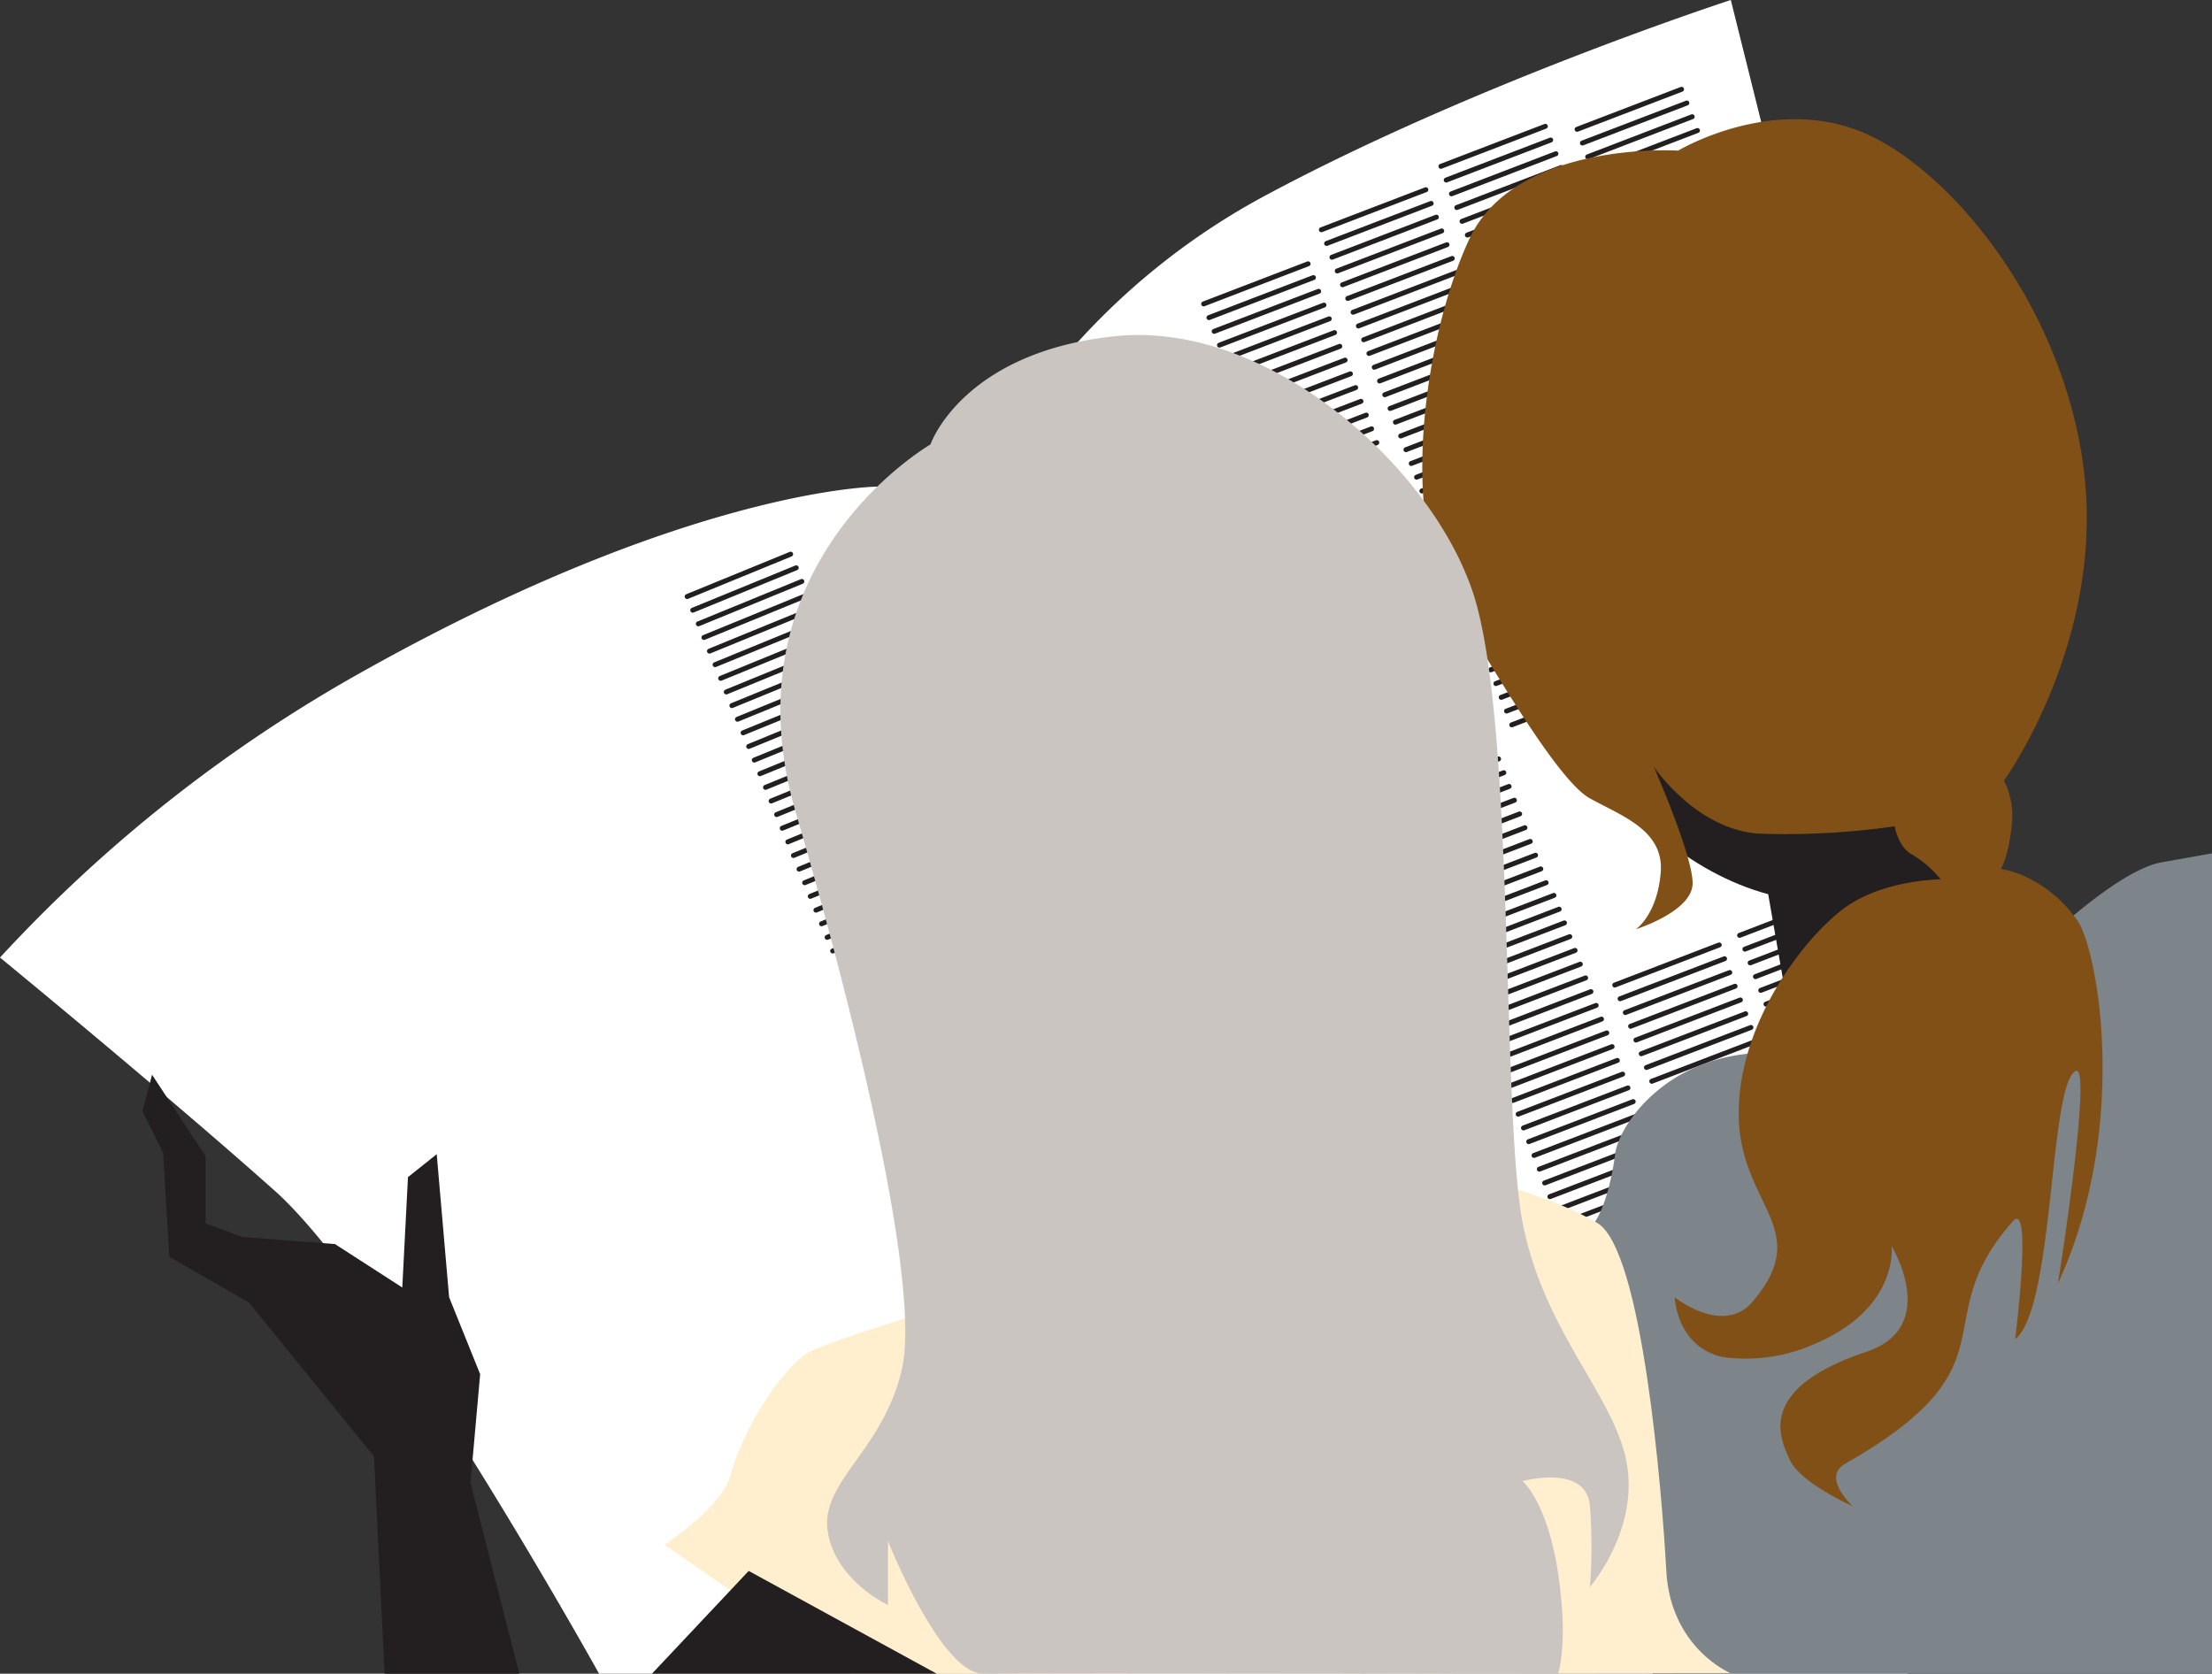
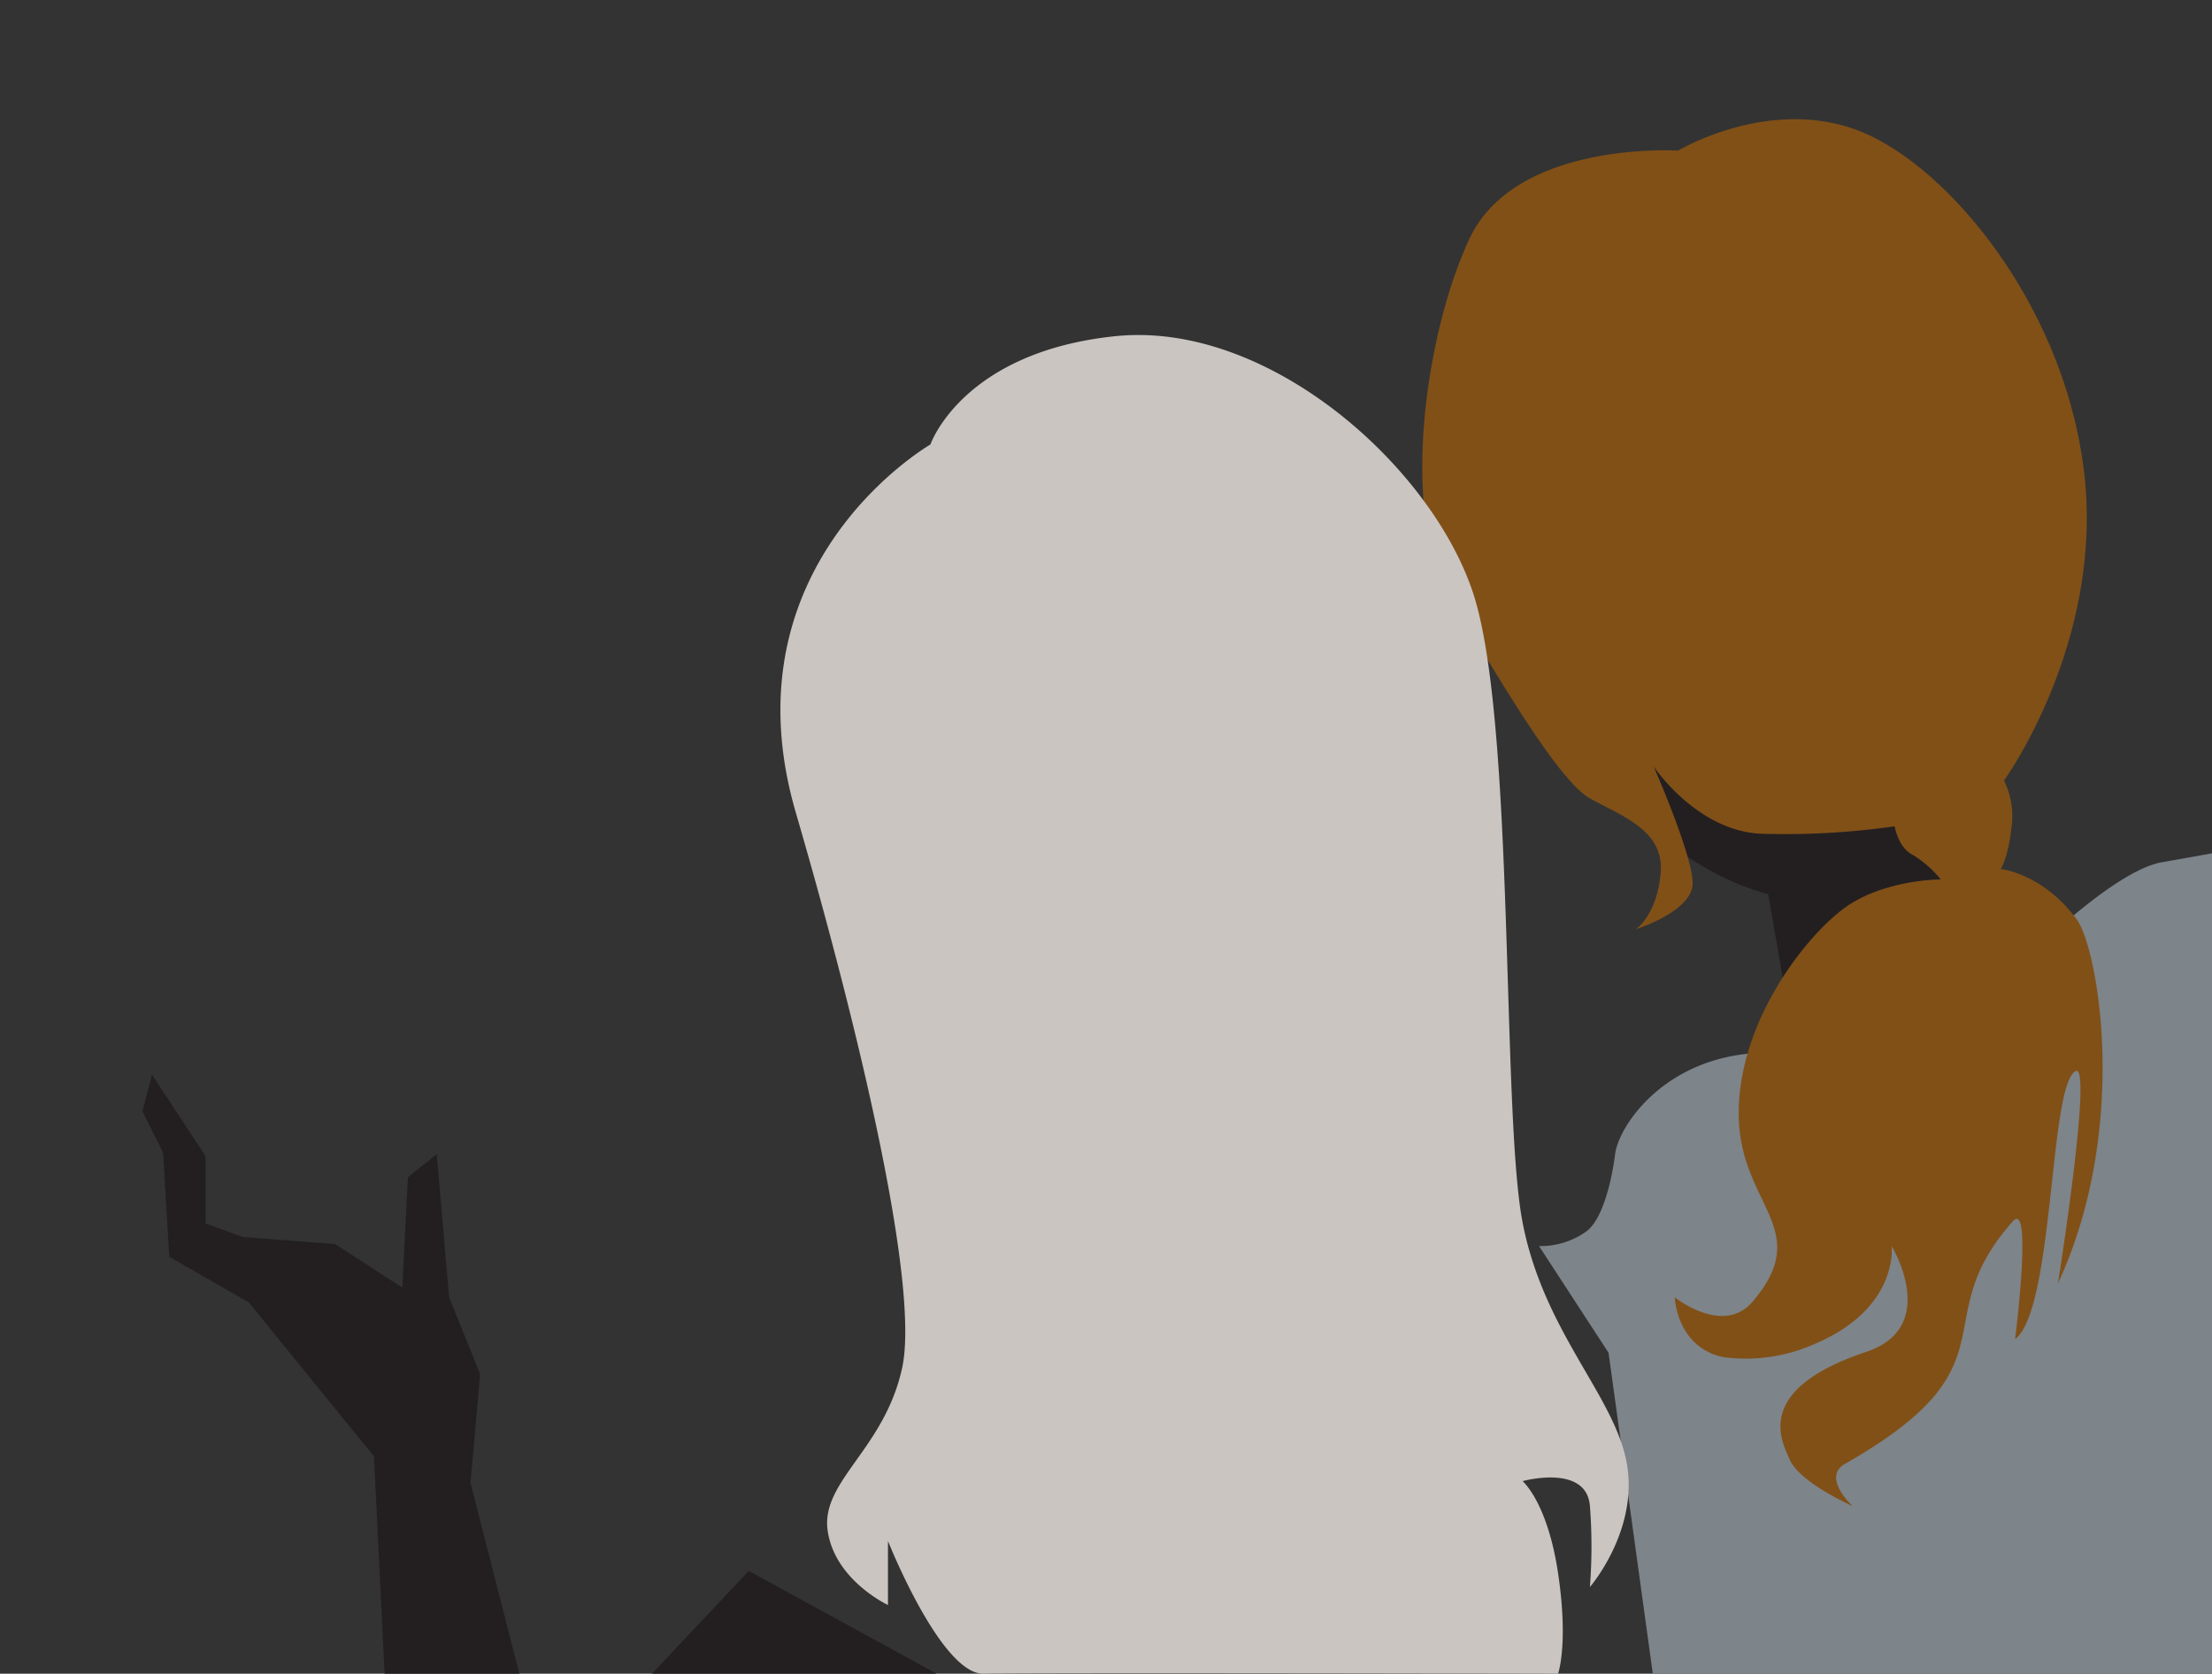
<svg xmlns="http://www.w3.org/2000/svg" viewBox="0 0 300 227">
  <rect x="0" y="0" width="300" height="227" fill="#333333" stroke="none" />
  <defs>
    <style>.b{fill:none;stroke:#231f20;stroke-linecap:round;stroke-width:.67px}.e{fill:#231f20}</style>
  </defs>
-   <path d="M81.25 227s-29-52.14-44-65.51S0 129.87 0 129.87a198.47 198.47 0 0 1 48.94-38.65C93.66 66.11 119 66 119 66h13.7s10.46-24.18 38.8-39.42S234.74 0 234.74 0L274 157.57 258.72 227z" fill="#fff" />
-   <path class="b" d="M93.19 80.91l14.04-5.75M93.95 82.76l14.04-5.75M94.71 84.61l14.04-5.75M95.47 86.46l14.04-5.75M96.22 88.31l14.05-5.75M96.98 90.15l14.05-5.75M97.74 92l14.05-5.75M98.5 93.85l14.05-5.75M99.26 95.7l14.05-5.75M100.02 97.55l14.05-5.75M100.78 99.39l14.05-5.74M101.54 101.24l14.04-5.75M102.3 103.09l14.04-5.75M103.06 104.94l14.04-5.75M103.82 106.79l14.04-5.75M104.58 108.64l14.04-5.75M105.33 110.48l14.05-5.75M106.09 112.33l14.05-5.75M106.85 114.18l14.05-5.75M107.61 116.03l14.05-5.75M108.37 117.88l14.05-5.75M109.13 119.72l14.05-5.74M109.89 121.57l14.04-5.75M110.66 123.44l14.04-5.75M111.42 125.29l14.04-5.75M112.18 127.13l14.04-5.74M112.93 128.98l14.05-5.75" />
  <g>
-     <path class="b" d="M163.24 41.22l14.17-5.44M163.96 43.08l14.17-5.43M164.67 44.94l14.17-5.43M165.39 46.81l14.17-5.43M166.11 48.67l14.17-5.43M166.83 50.54L181 45.11M167.54 52.4l14.17-5.43M168.26 54.27l14.17-5.43M168.98 56.13l14.17-5.43M169.7 58l14.16-5.43M170.41 59.86l14.17-5.43M171.13 61.73l14.17-5.43M171.85 63.59l14.17-5.43M172.56 65.46l14.17-5.43M189.07 108.37l14.17-5.44M189.78 110.23l14.17-5.43M190.5 112.09l14.17-5.43M191.22 113.96l14.17-5.43M191.93 115.83l14.17-5.44M192.65 117.69l14.17-5.43M193.37 119.55l14.17-5.43M194.09 121.42l14.17-5.43M194.8 123.28l14.17-5.43M195.52 125.15l14.17-5.43M196.57 126.87l14.18-5.43M197.29 128.74l14.17-5.43M198.01 130.6l14.17-5.43M198.73 132.47l14.17-5.44M199.44 134.33l14.18-5.43M200.16 136.2l14.17-5.43M200.88 138.06l14.17-5.43M201.6 139.93l14.17-5.44M202.31 141.79l14.17-5.43M203.03 143.66l14.17-5.44M203.75 145.52l14.17-5.43M204.47 147.39l14.17-5.44M205.18 149.25l14.17-5.43M205.9 151.11l14.17-5.43M206.62 152.98l14.17-5.43M207.33 154.84l14.17-5.43M208.05 156.71l14.17-5.43M208.77 158.57l14.17-5.43M209.49 160.44l14.17-5.43M210.2 162.3l14.18-5.43M210.92 164.17l14.17-5.43M211.64 166.03l14.17-5.43M179.21 31.16l14.17-5.43M179.92 33.02l14.18-5.43M180.64 34.89l14.17-5.44M181.36 36.75l14.17-5.43M182.08 38.62l14.17-5.43M182.79 40.48l14.17-5.43M183.51 42.35l14.17-5.43M184.23 44.21l14.17-5.43M184.95 46.08l14.17-5.44M185.66 47.94l14.17-5.43M186.38 49.81l14.17-5.44M187.1 51.67l14.17-5.43M187.81 53.54l14.17-5.44M188.53 55.4l14.17-5.43M189.25 57.26l14.17-5.43M189.97 59.13l14.17-5.43M190.68 60.99l14.17-5.43M191.4 62.86l14.17-5.43M192.12 64.72l14.17-5.43M192.84 66.59l14.17-5.43M202.17 90.85l14.17-5.43M202.88 92.71l14.17-5.43M203.6 94.58l14.17-5.43M204.32 96.44l14.17-5.43M205.03 98.31l14.17-5.43M219 133.6l14.17-5.44M219.72 135.46l14.17-5.43M220.43 137.33l14.17-5.43M221.15 139.19l14.17-5.43M221.87 141.06l14.17-5.44M222.59 142.92l14.17-5.43M223.3 144.78l14.17-5.43M224.02 146.65l14.17-5.43M195.42 22.56l14.17-5.43M196.14 24.42l14.17-5.43M196.85 26.29l14.17-5.44M197.57 28.15l14.17-5.43M198.29 30.02l14.17-5.44M199.01 31.88l14.17-5.43M235.93 126.86l14.17-5.43M236.65 128.73l14.17-5.43M237.36 130.59l14.17-5.43M238.08 132.46l14.17-5.44M238.8 134.32l14.17-5.43M239.51 136.19l14.18-5.44M213.89 17.54l14.17-5.43M214.61 19.4l14.17-5.43M215.33 21.27l14.17-5.44M216.05 23.13l14.17-5.43" />
-   </g>
+     </g>
  <path d="M219.07 156.36c.63-3.76 6.22-12 17.47-13.39s17.62-.29 25.87-2.91A20.42 20.42 0 0 0 274 130.8s12.33-12.63 19.18-13.85l6.84-1.22V227h-75.86l-6-43.52-9.43-14.48a10.62 10.62 0 0 0 6.43-2c3-2.25 3.91-10.65 3.91-10.65" fill="#7d848a" />
-   <path d="M194.24 158.43s14.1 2.53 22.42 7.46c6.1 3.62 8.76 36.69 9.33 47.16s8.67 13.86 8.67 13.86l-119.24.09-25.31-17.5s7.87-5.05 9-9.55 5.62-12.91 10.12-16.28 85-25.24 85-25.24" fill="#ffefcf" />
  <path class="e" d="M101.54 213.06L88.42 227h38.62l-25.5-13.94zM265.37 70c-10.5-19.69-30.78-29.39-45.32-21.67s-17.81 29.93-7.31 49.63c6.5 12.19 16.76 20.55 27.07 23.32l2.61 15 24.63-6.48L267 111c6.35-10.43 6.15-26.43-1.63-41zM70.43 227l-6.62-25.9 1.31-14.72-4.21-10.44-1.68-19.4-3.9 3.11-.77 14.97-9.13-5.89-12.5-.96-5.04-1.83v-9.12l-7.27-11.06-1.3 4.94 2.8 5.64.84 14.12 10.79 6.19 16.97 20.88L52.16 227h18.27z" />
  <path d="M227.63 20.43s-22.11-1.44-28.36 12-9.14 37.43-2.89 48 14.91 25.44 19.23 27.84 10.1 4.32 9.62 10.08-3.37 7.68-3.37 7.68 7.7-2.41 7.7-6.24-5.29-15.84-5.29-15.84 5.77 8.64 14.42 9.12a104.87 104.87 0 0 0 18.27-1s.48 2.88 2.4 3.84a14.76 14.76 0 0 1 3.85 3.36s-7.69 0-13 3.84-14.4 15.38-14.4 27.89 10.38 15.57 1.87 25.56c-4 4.65-10.54-.61-10.54-.61s.2 6.68 6.49 8.1a22.83 22.83 0 0 0 12.26-1.68c11.72-4.85 10.66-13.37 10.66-13.37s6.71 11-3.5 14.37c-15.53 5.19-11.28 12.31-10.34 14.55 1.34 3.17 8.56 6.35 8.56 6.35s-4.3-3.9-1-5.76C274 185 260.79 179.33 273 165.63c2.7-3 .3 16 .3 16 5.32-4.11 4.59-34.44 8.19-36.36 2.39-1.27-2.38 28.79-2.38 28.79 9.77-21.08 5.45-45.4 2.55-49.35-4.57-6.25-10.31-6.85-10.31-6.85s1-1.49 1.44-5.54a10.85 10.85 0 0 0-1-6.46s13.58-18.72 10.87-41.76-19-42.23-31.06-46.55-24 2.88-24 2.88" fill="#815017" />
  <path d="M126.2 60.27c-6.25 3.84-26.93 20.21-18.27 49.94s16.82 64.28 14.42 75.32-11.06 15.35-10.1 22.07 8.18 10.08 8.18 10.08V209s7.21 18.16 13 18 77.88 0 77.88 0 1.44-4 0-13.64-4.81-12.48-4.81-12.48 8.65-2.39 9.13 3.36a71.8 71.8 0 0 1 0 11s6.63-7.65 5-16.78-11.25-17.77-14.13-32.65-1-68.15-6.73-85.43-27.88-36.94-48.56-34.78-25 14.63-25 14.63" fill="#cac5c1" />
</svg>